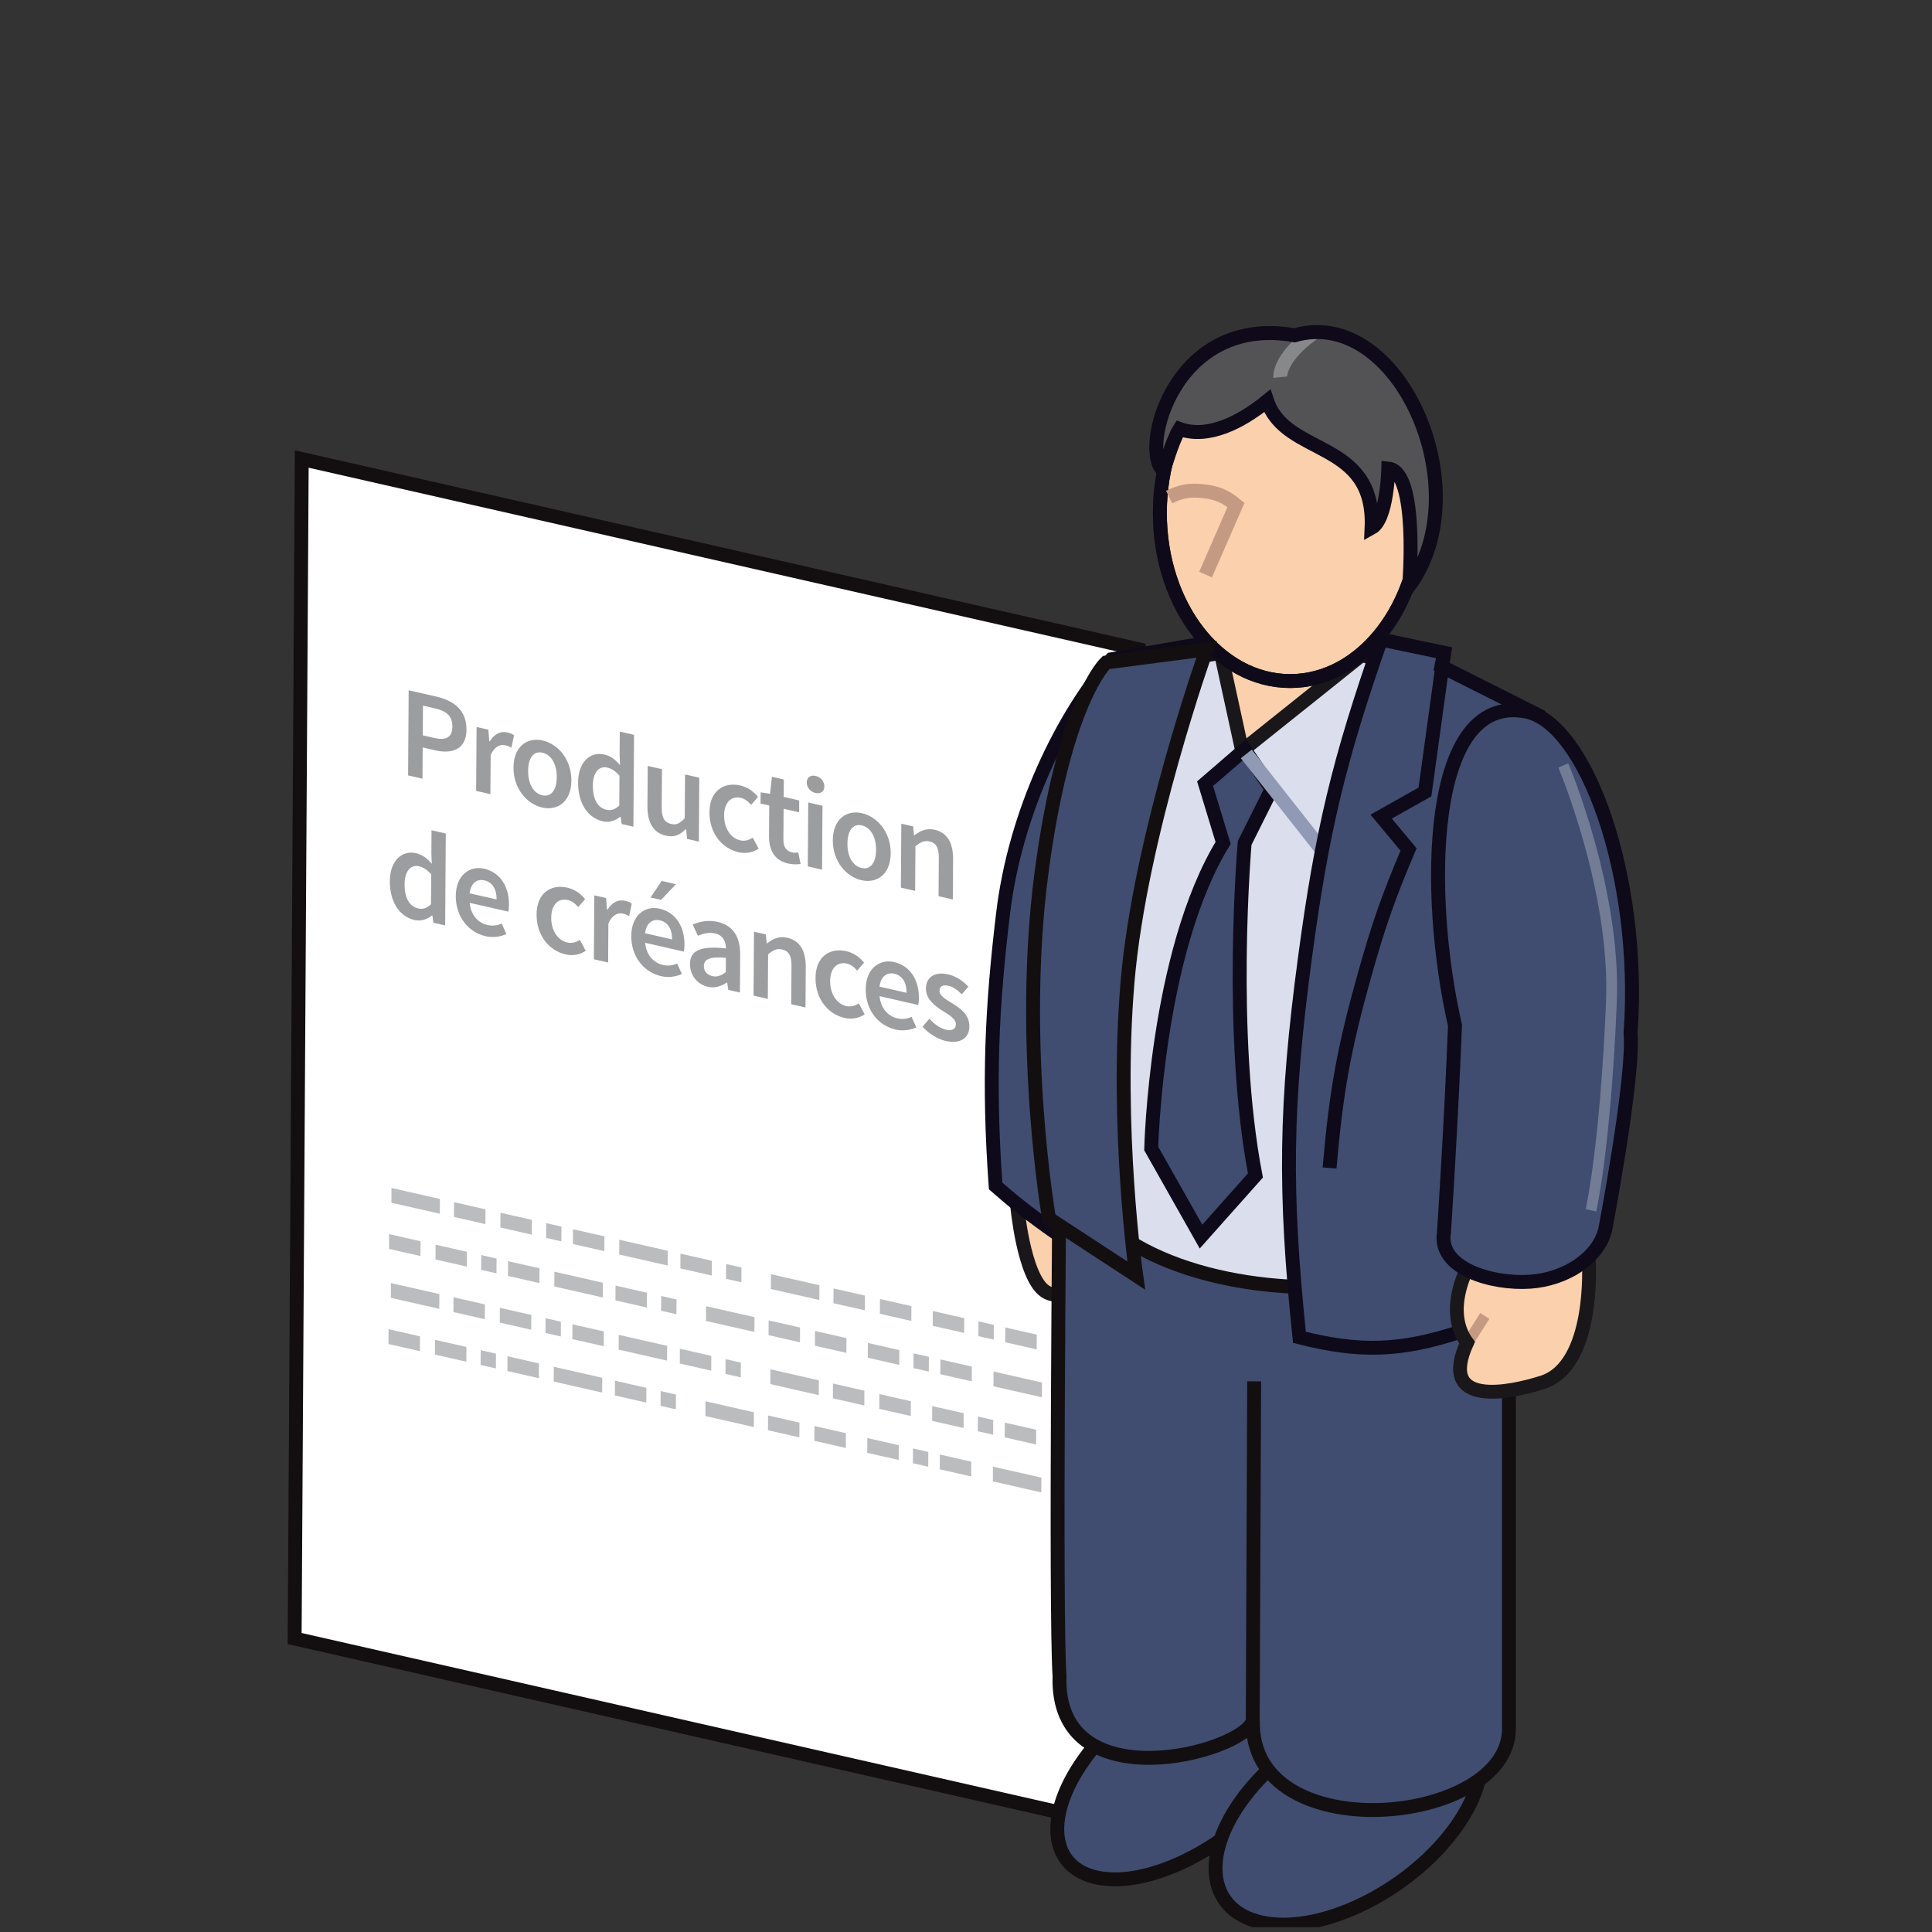
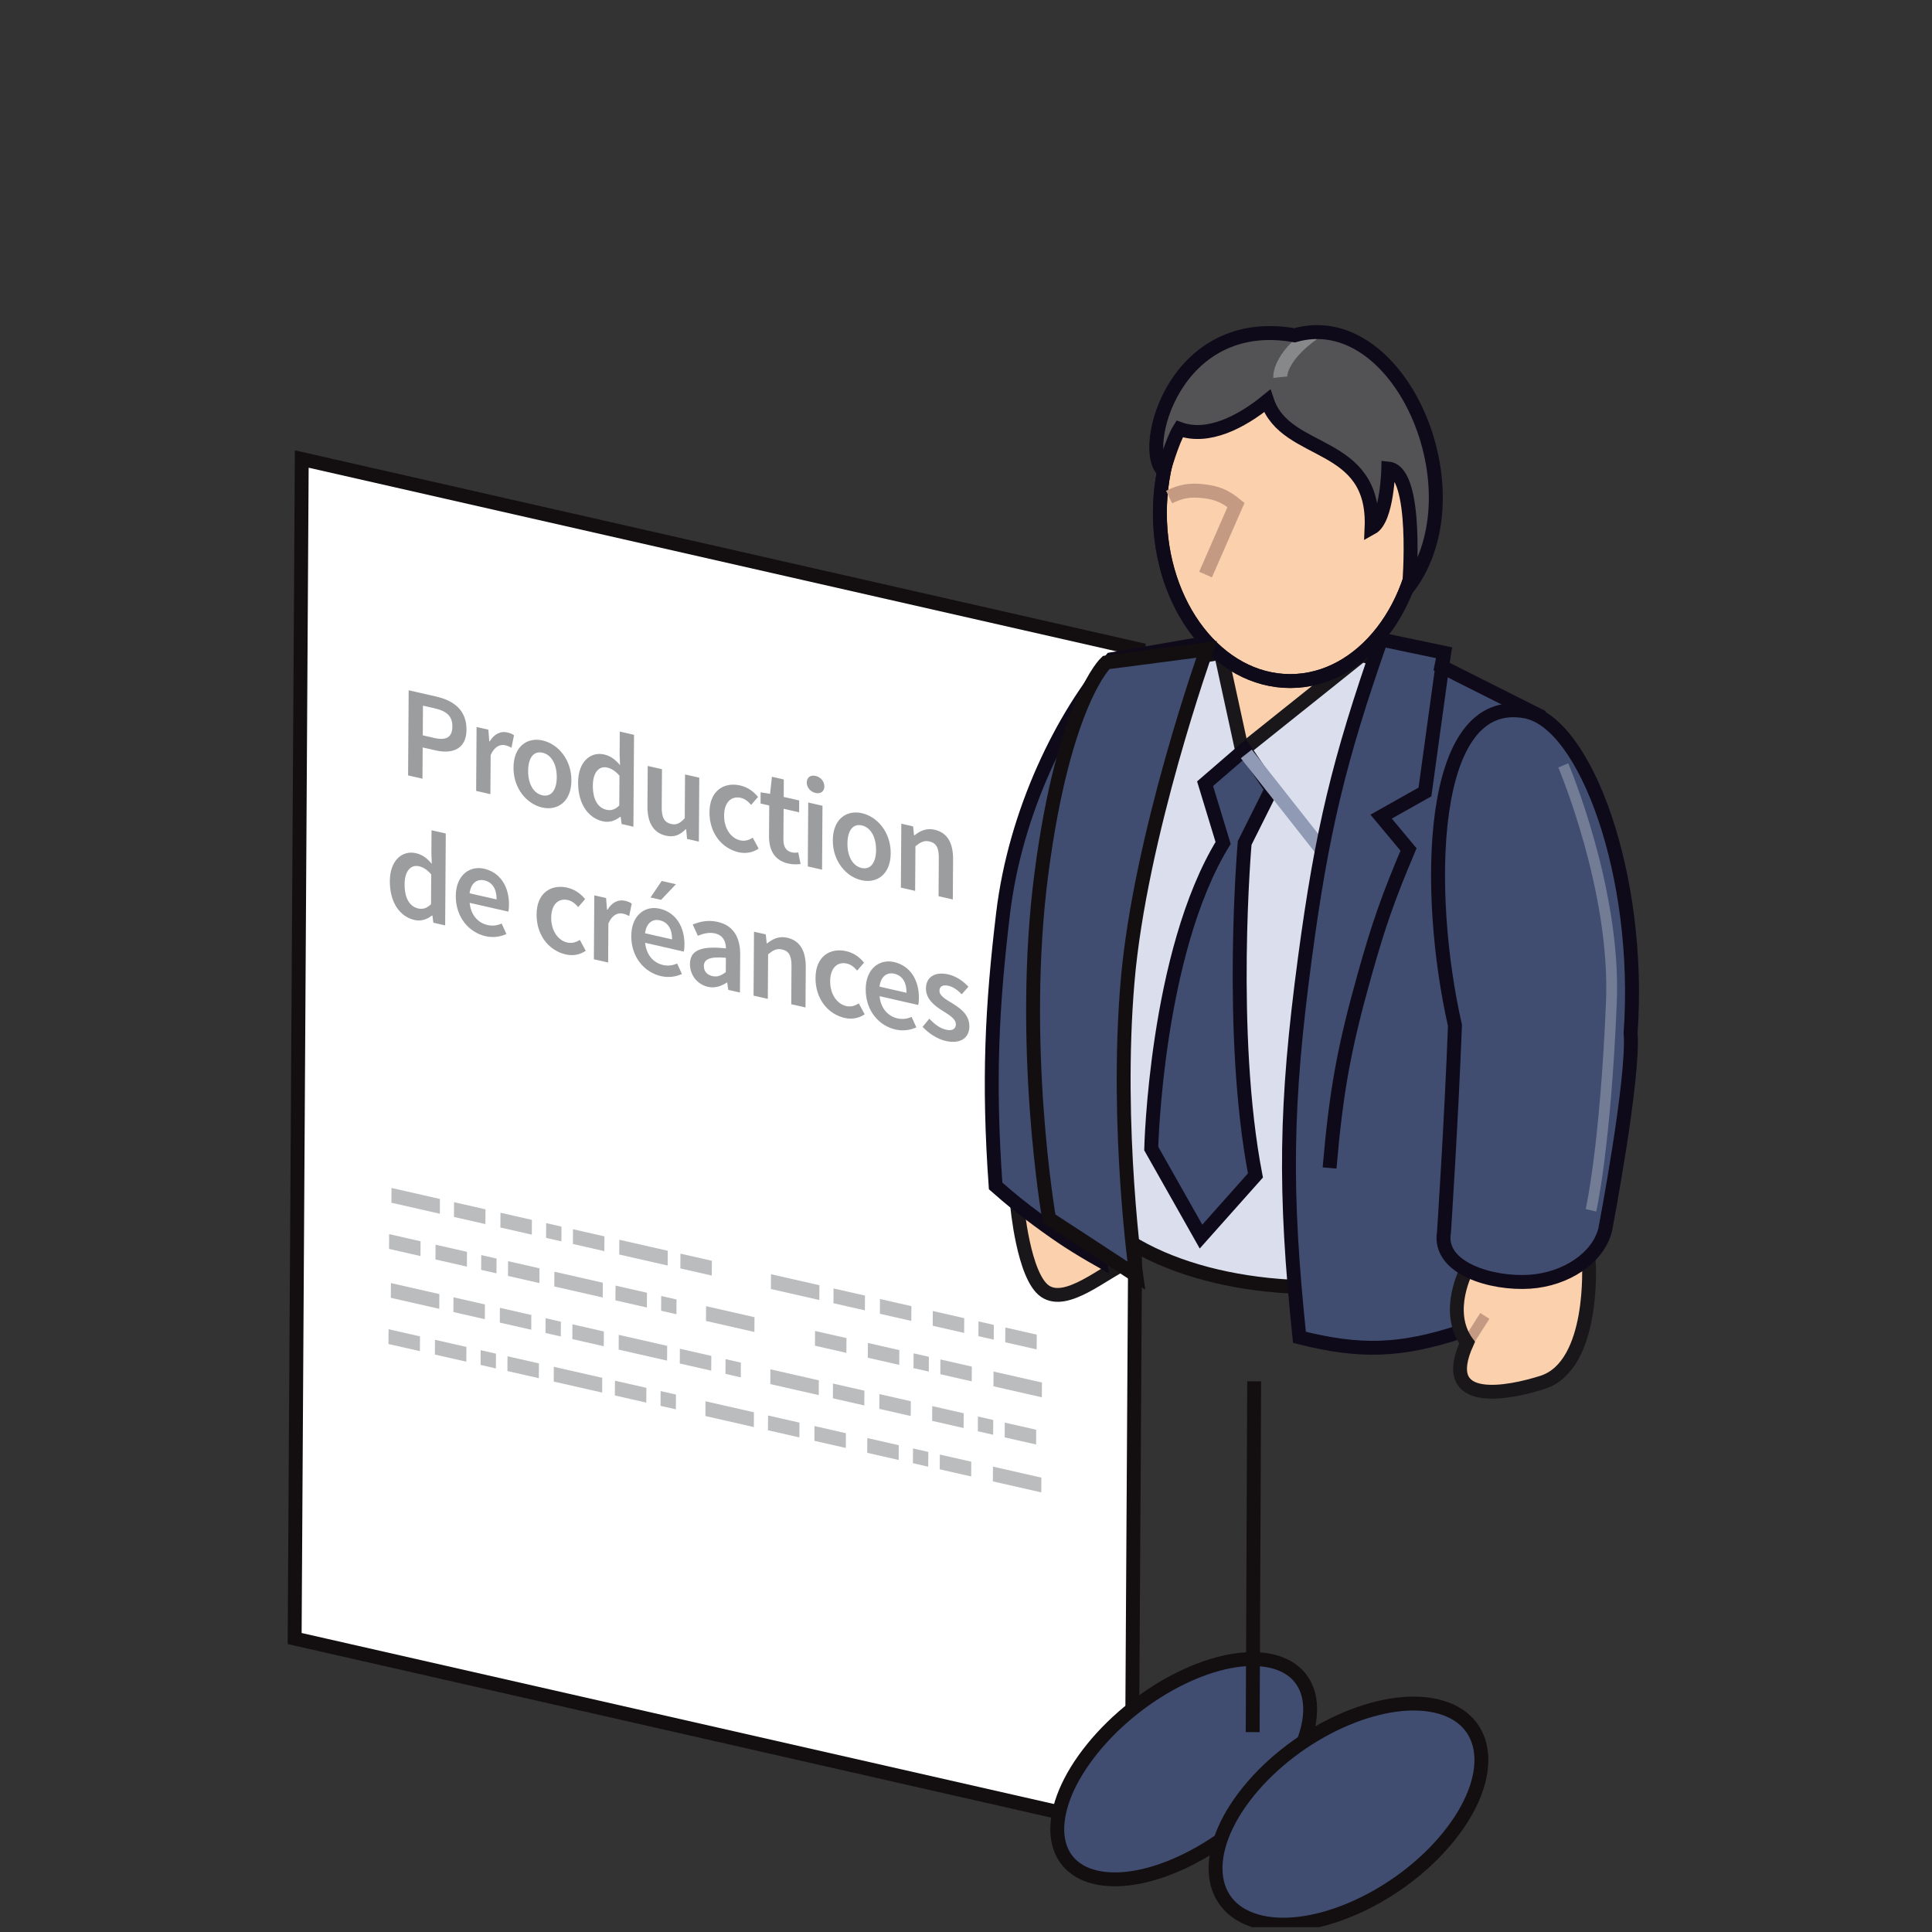
<svg xmlns="http://www.w3.org/2000/svg" width="200px" height="200px" viewBox="0 0 363 363" version="1.1" xml:space="preserve" style="fill-rule:evenodd;clip-rule:evenodd;stroke-miterlimit:3.864;">
  <rect x="0" y="0" width="363" height="363" fill="#333333" stroke="none" />
  <rect id="ArtBoard1" x="0" y="0" width="362.092" height="362.092" style="fill:none;" />
  <clipPath id="_clip1">
    <rect x="0" y="0" width="362.092" height="362.092" />
  </clipPath>
  <g clip-path="url(#_clip1)">
    <g>
      <path d="M213.949,121.989L56.696,86.244L55.361,307.861L212.614,343.607L213.949,121.989Z" style="fill:white;stroke:rgb(19,15,17);stroke-width:2.61px;" />
      <g>
        <path d="M82.657,225.272L73.558,223.204L73.541,225.98L82.641,228.048L82.657,225.272Z" style="fill:rgb(187,188,190);" />
        <path d="M82.55,243.14L73.45,241.072L73.434,243.848L82.533,245.916L82.55,243.14Z" style="fill:rgb(187,188,190);" />
        <path d="M195.771,259.76L186.671,257.692L186.655,260.468L195.754,262.536L195.771,259.76Z" style="fill:rgb(187,188,190);" />
        <path d="M195.663,277.628L186.564,275.56L186.547,278.336L195.647,280.404L195.663,277.628Z" style="fill:rgb(187,188,190);" />
        <path d="M153.959,241.48L144.86,239.412L144.843,242.187L153.942,244.256L153.959,241.48Z" style="fill:rgb(187,188,190);" />
        <path d="M153.852,259.348L144.752,257.28L144.735,260.055L153.835,262.124L153.852,259.348Z" style="fill:rgb(187,188,190);" />
        <path d="M141.761,247.484L132.662,245.415L132.645,248.191L141.745,250.259L141.761,247.484Z" style="fill:rgb(187,188,190);" />
        <path d="M141.654,265.351L132.554,263.283L132.538,266.059L141.637,268.127L141.654,265.351Z" style="fill:rgb(187,188,190);" />
        <path d="M125.462,235.002L116.363,232.934L116.346,235.71L125.446,237.778L125.462,235.002Z" style="fill:rgb(187,188,190);" />
        <path d="M125.355,252.87L116.255,250.802L116.238,253.578L125.338,255.646L125.355,252.87Z" style="fill:rgb(187,188,190);" />
        <path d="M113.264,241.006L104.165,238.938L104.148,241.713L113.248,243.782L113.264,241.006Z" style="fill:rgb(187,188,190);" />
        <path d="M113.157,258.874L104.057,256.805L104.041,259.581L113.14,261.649L113.157,258.874Z" style="fill:rgb(187,188,190);" />
        <path d="M91.217,227.218L85.311,225.876L85.295,228.651L91.2,229.994L91.217,227.218Z" style="fill:rgb(187,188,190);" />
        <path d="M91.109,245.086L85.204,243.744L85.187,246.519L91.092,247.862L91.109,245.086Z" style="fill:rgb(187,188,190);" />
        <path d="M79.019,233.222L73.113,231.879L73.097,234.655L79.002,235.997L79.019,233.222Z" style="fill:rgb(187,188,190);" />
        <path d="M78.911,251.089L73.006,249.747L72.989,252.523L78.895,253.865L78.911,251.089Z" style="fill:rgb(187,188,190);" />
        <path d="M162.518,243.426L156.613,242.083L156.596,244.859L162.502,246.201L162.518,243.426Z" style="fill:rgb(187,188,190);" />
        <path d="M162.411,261.294L156.505,259.951L156.489,262.727L162.394,264.069L162.411,261.294Z" style="fill:rgb(187,188,190);" />
-         <path d="M150.321,249.429L144.415,248.087L144.399,250.862L150.304,252.205L150.321,249.429Z" style="fill:rgb(187,188,190);" />
        <path d="M150.213,267.297L144.308,265.955L144.291,268.73L150.196,270.073L150.213,267.297Z" style="fill:rgb(187,188,190);" />
        <path d="M113.565,232.298L107.659,230.956L107.643,233.731L113.548,235.074L113.565,232.298Z" style="fill:rgb(187,188,190);" />
        <path d="M113.457,250.166L107.552,248.823L107.535,251.599L113.44,252.942L113.457,250.166Z" style="fill:rgb(187,188,190);" />
        <path d="M101.367,238.301L95.461,236.959L95.445,239.735L101.35,241.077L101.367,238.301Z" style="fill:rgb(187,188,190);" />
        <path d="M101.259,256.169L95.354,254.827L95.337,257.603L101.242,258.945L101.259,256.169Z" style="fill:rgb(187,188,190);" />
        <path d="M194.795,250.762L188.889,249.42L188.872,252.196L194.778,253.538L194.795,250.762Z" style="fill:rgb(187,188,190);" />
        <path d="M194.687,268.63L188.781,267.288L188.765,270.064L194.67,271.406L194.687,268.63Z" style="fill:rgb(187,188,190);" />
        <path d="M182.597,256.766L176.691,255.423L176.675,258.199L182.58,259.542L182.597,256.766Z" style="fill:rgb(187,188,190);" />
        <path d="M182.489,274.634L176.584,273.291L176.567,276.067L182.472,277.409L182.489,274.634Z" style="fill:rgb(187,188,190);" />
        <path d="M99.94,229.201L94.034,227.858L94.017,230.634L99.923,231.977L99.94,229.201Z" style="fill:rgb(187,188,190);" />
        <path d="M99.832,247.069L93.926,245.726L93.91,248.502L99.815,249.844L99.832,247.069Z" style="fill:rgb(187,188,190);" />
        <path d="M87.742,235.204L81.836,233.862L81.82,236.638L87.725,237.98L87.742,235.204Z" style="fill:rgb(187,188,190);" />
        <path d="M87.634,253.072L81.729,251.73L81.712,254.506L87.617,255.848L87.634,253.072Z" style="fill:rgb(187,188,190);" />
        <path d="M181.169,247.665L175.264,246.323L175.247,249.099L181.153,250.441L181.169,247.665Z" style="fill:rgb(187,188,190);" />
        <path d="M181.062,265.533L175.156,264.191L175.14,266.966L181.045,268.309L181.062,265.533Z" style="fill:rgb(187,188,190);" />
        <path d="M168.972,253.669L163.066,252.326L163.049,255.102L168.955,256.444L168.972,253.669Z" style="fill:rgb(187,188,190);" />
        <path d="M168.864,271.537L162.959,270.194L162.942,272.97L168.847,274.312L168.864,271.537Z" style="fill:rgb(187,188,190);" />
        <path d="M171.241,245.408L165.336,244.066L165.319,246.842L171.225,248.184L171.241,245.408Z" style="fill:rgb(187,188,190);" />
        <path d="M171.134,263.276L165.228,261.934L165.212,264.71L171.117,266.052L171.134,263.276Z" style="fill:rgb(187,188,190);" />
        <path d="M159.044,251.412L153.138,250.07L153.121,252.845L159.027,254.188L159.044,251.412Z" style="fill:rgb(187,188,190);" />
        <path d="M158.936,269.28L153.03,267.937L153.014,270.713L158.919,272.056L158.936,269.28Z" style="fill:rgb(187,188,190);" />
-         <path d="M133.753,236.887L127.848,235.545L127.831,238.32L133.736,239.663L133.753,236.887Z" style="fill:rgb(187,188,190);" />
+         <path d="M133.753,236.887L127.848,235.545L127.831,238.32L133.736,239.663Z" style="fill:rgb(187,188,190);" />
        <path d="M133.646,254.755L127.74,253.413L127.723,256.188L133.629,257.531L133.646,254.755Z" style="fill:rgb(187,188,190);" />
        <path d="M121.555,242.891L115.65,241.548L115.633,244.324L121.539,245.666L121.555,242.891Z" style="fill:rgb(187,188,190);" />
        <path d="M121.448,260.758L115.542,259.416L115.526,262.192L121.431,263.534L121.448,260.758Z" style="fill:rgb(187,188,190);" />
        <path d="M105.495,230.464L102.617,229.81L102.601,232.585L105.478,233.239L105.495,230.464Z" style="fill:rgb(187,188,190);" />
        <path d="M105.387,248.331L102.51,247.677L102.493,250.453L105.37,251.107L105.387,248.331Z" style="fill:rgb(187,188,190);" />
        <path d="M93.297,236.467L90.42,235.813L90.403,238.589L93.28,239.243L93.297,236.467Z" style="fill:rgb(187,188,190);" />
        <path d="M93.189,254.335L90.312,253.681L90.295,256.457L93.173,257.111L93.189,254.335Z" style="fill:rgb(187,188,190);" />
        <path d="M186.725,248.928L183.847,248.274L183.831,251.05L186.708,251.704L186.725,248.928Z" style="fill:rgb(187,188,190);" />
        <path d="M186.617,266.796L183.74,266.142L183.723,268.917L186.6,269.572L186.617,266.796Z" style="fill:rgb(187,188,190);" />
        <path d="M174.527,254.931L171.65,254.277L171.633,257.053L174.51,257.707L174.527,254.931Z" style="fill:rgb(187,188,190);" />
        <path d="M174.419,272.799L171.542,272.145L171.525,274.921L174.403,275.575L174.419,272.799Z" style="fill:rgb(187,188,190);" />
-         <path d="M139.309,238.15L136.431,237.496L136.414,240.271L139.292,240.925L139.309,238.15Z" style="fill:rgb(187,188,190);" />
        <path d="M139.201,256.018L136.324,255.364L136.307,258.139L139.184,258.793L139.201,256.018Z" style="fill:rgb(187,188,190);" />
        <path d="M127.111,244.153L124.233,243.499L124.217,246.275L127.094,246.929L127.111,244.153Z" style="fill:rgb(187,188,190);" />
        <path d="M127.003,262.021L124.126,261.367L124.109,264.143L126.986,264.797L127.003,262.021Z" style="fill:rgb(187,188,190);" />
      </g>
      <g transform="matrix(0.628,0.143,-0.004,0.587,-728.555,-1871.87)">
        <g transform="matrix(0.89,0,0,1,142.723,0)">
          <g transform="matrix(41.667,0,0,41.667,1299.24,3119.87)">
            <path d="M0.082,-0L0.198,-0L0.198,-0.24L0.302,-0.24C0.442,-0.24 0.55,-0.307 0.55,-0.452C0.55,-0.604 0.445,-0.654 0.302,-0.654L0.082,-0.654L0.082,-0ZM0.198,-0.333L0.198,-0.561L0.292,-0.561C0.387,-0.561 0.436,-0.534 0.436,-0.452C0.436,-0.372 0.39,-0.333 0.292,-0.333L0.198,-0.333Z" style="fill:rgb(156,157,159);fill-rule:nonzero;" />
          </g>
          <g transform="matrix(41.667,0,0,41.667,1322.49,3119.87)">
            <path d="M0.073,-0L0.188,-0L0.188,-0.3C0.218,-0.374 0.265,-0.401 0.304,-0.401C0.325,-0.401 0.338,-0.398 0.355,-0.393L0.375,-0.493C0.36,-0.5 0.344,-0.503 0.319,-0.503C0.267,-0.503 0.215,-0.468 0.18,-0.404L0.176,-0.404L0.168,-0.491L0.073,-0.491L0.073,-0Z" style="fill:rgb(156,157,159);fill-rule:nonzero;" />
          </g>
          <g transform="matrix(41.667,0,0,41.667,1336.31,3119.87)">
            <path d="M0.041,-0.245C0.041,-0.082 0.152,0.012 0.274,0.012C0.397,0.012 0.508,-0.082 0.508,-0.245C0.508,-0.409 0.397,-0.503 0.274,-0.503C0.152,-0.503 0.041,-0.409 0.041,-0.245ZM0.159,-0.245C0.159,-0.344 0.202,-0.409 0.274,-0.409C0.346,-0.409 0.39,-0.344 0.39,-0.245C0.39,-0.147 0.346,-0.082 0.274,-0.082C0.202,-0.082 0.159,-0.147 0.159,-0.245Z" style="fill:rgb(156,157,159);fill-rule:nonzero;" />
          </g>
          <g transform="matrix(41.667,0,0,41.667,1357.94,3119.87)">
            <path d="M0.043,-0.245C0.043,-0.083 0.122,0.012 0.245,0.012C0.298,0.012 0.348,-0.017 0.384,-0.053L0.388,-0.053L0.396,-0L0.491,-0L0.491,-0.706L0.376,-0.706L0.376,-0.528L0.38,-0.449C0.342,-0.482 0.307,-0.503 0.251,-0.503C0.144,-0.503 0.043,-0.405 0.043,-0.245ZM0.162,-0.246C0.162,-0.349 0.213,-0.408 0.276,-0.408C0.309,-0.408 0.342,-0.397 0.376,-0.367L0.376,-0.138C0.343,-0.1 0.311,-0.083 0.273,-0.083C0.202,-0.083 0.162,-0.14 0.162,-0.246Z" style="fill:rgb(156,157,159);fill-rule:nonzero;" />
          </g>
          <g transform="matrix(41.667,0,0,41.667,1380.19,3119.87)">
            <path d="M0.069,-0.183C0.069,-0.059 0.115,0.012 0.22,0.012C0.288,0.012 0.335,-0.021 0.378,-0.072L0.382,-0.072L0.39,-0L0.485,-0L0.485,-0.491L0.37,-0.491L0.37,-0.155C0.332,-0.107 0.304,-0.087 0.261,-0.087C0.208,-0.087 0.184,-0.117 0.184,-0.198L0.184,-0.491L0.069,-0.491L0.069,-0.183Z" style="fill:rgb(156,157,159);fill-rule:nonzero;" />
          </g>
          <g transform="matrix(41.667,0,0,41.667,1402.19,3119.87)">
            <path d="M0.041,-0.245C0.041,-0.082 0.144,0.012 0.278,0.012C0.334,0.012 0.393,-0.01 0.439,-0.051L0.391,-0.124C0.364,-0.102 0.33,-0.082 0.29,-0.082C0.213,-0.082 0.159,-0.147 0.159,-0.245C0.159,-0.344 0.214,-0.409 0.293,-0.409C0.324,-0.409 0.35,-0.396 0.376,-0.373L0.431,-0.446C0.398,-0.478 0.35,-0.503 0.287,-0.503C0.156,-0.503 0.041,-0.409 0.041,-0.245Z" style="fill:rgb(156,157,159);fill-rule:nonzero;" />
          </g>
          <g transform="matrix(41.667,0,0,41.667,1420.19,3119.87)">
            <path d="M0.09,-0.166C0.09,-0.06 0.132,0.012 0.246,0.012C0.285,0.012 0.319,0.003 0.346,-0.006L0.326,-0.091C0.312,-0.085 0.292,-0.08 0.275,-0.08C0.228,-0.08 0.206,-0.108 0.206,-0.166L0.206,-0.4L0.331,-0.4L0.331,-0.491L0.206,-0.491L0.206,-0.625L0.11,-0.625L0.096,-0.491L0.02,-0.486L0.02,-0.4L0.09,-0.4L0.09,-0.166Z" style="fill:rgb(156,157,159);fill-rule:nonzero;" />
          </g>
          <g transform="matrix(41.667,0,0,41.667,1433.98,3119.87)">
            <path d="M0.131,-0.577C0.172,-0.577 0.202,-0.604 0.202,-0.642C0.202,-0.681 0.172,-0.708 0.131,-0.708C0.09,-0.708 0.06,-0.681 0.06,-0.642C0.06,-0.604 0.09,-0.577 0.131,-0.577ZM0.073,-0L0.188,-0L0.188,-0.491L0.073,-0.491L0.073,-0Z" style="fill:rgb(156,157,159);fill-rule:nonzero;" />
          </g>
          <g transform="matrix(41.667,0,0,41.667,1443.65,3119.87)">
            <path d="M0.041,-0.245C0.041,-0.082 0.152,0.012 0.274,0.012C0.397,0.012 0.508,-0.082 0.508,-0.245C0.508,-0.409 0.397,-0.503 0.274,-0.503C0.152,-0.503 0.041,-0.409 0.041,-0.245ZM0.159,-0.245C0.159,-0.344 0.202,-0.409 0.274,-0.409C0.346,-0.409 0.39,-0.344 0.39,-0.245C0.39,-0.147 0.346,-0.082 0.274,-0.082C0.202,-0.082 0.159,-0.147 0.159,-0.245Z" style="fill:rgb(156,157,159);fill-rule:nonzero;" />
          </g>
          <g transform="matrix(41.667,0,0,41.667,1465.27,3119.87)">
            <path d="M0.073,-0L0.188,-0L0.188,-0.343C0.229,-0.383 0.257,-0.404 0.3,-0.404C0.354,-0.404 0.377,-0.374 0.377,-0.293L0.377,-0L0.492,-0L0.492,-0.308C0.492,-0.432 0.446,-0.503 0.341,-0.503C0.274,-0.503 0.224,-0.468 0.18,-0.425L0.176,-0.425L0.168,-0.491L0.073,-0.491L0.073,-0Z" style="fill:rgb(156,157,159);fill-rule:nonzero;" />
          </g>
        </g>
        <g transform="matrix(0.89,0,0,1,142.306,0)">
          <g transform="matrix(41.667,0,0,41.667,1295.45,3165.11)">
            <path d="M0.043,-0.245C0.043,-0.083 0.122,0.012 0.245,0.012C0.298,0.012 0.348,-0.017 0.384,-0.053L0.388,-0.053L0.396,-0L0.491,-0L0.491,-0.706L0.376,-0.706L0.376,-0.528L0.38,-0.449C0.342,-0.482 0.307,-0.503 0.251,-0.503C0.144,-0.503 0.043,-0.405 0.043,-0.245ZM0.162,-0.246C0.162,-0.349 0.213,-0.408 0.276,-0.408C0.309,-0.408 0.342,-0.397 0.376,-0.367L0.376,-0.138C0.343,-0.1 0.311,-0.083 0.273,-0.083C0.202,-0.083 0.162,-0.14 0.162,-0.246Z" style="fill:rgb(156,157,159);fill-rule:nonzero;" />
          </g>
          <g transform="matrix(41.667,0,0,41.667,1317.7,3165.11)">
            <path d="M0.041,-0.245C0.041,-0.083 0.147,0.012 0.283,0.012C0.345,0.012 0.404,-0.01 0.451,-0.041L0.412,-0.113C0.376,-0.09 0.34,-0.077 0.298,-0.077C0.219,-0.077 0.163,-0.127 0.153,-0.216L0.465,-0.216C0.468,-0.228 0.47,-0.248 0.47,-0.27C0.47,-0.407 0.4,-0.503 0.267,-0.503C0.152,-0.503 0.041,-0.405 0.041,-0.245ZM0.152,-0.289C0.162,-0.371 0.212,-0.414 0.27,-0.414C0.337,-0.414 0.37,-0.367 0.37,-0.289L0.152,-0.289Z" style="fill:rgb(156,157,159);fill-rule:nonzero;" />
          </g>
          <g transform="matrix(41.667,0,0,41.667,1344.86,3165.11)">
            <path d="M0.041,-0.245C0.041,-0.082 0.144,0.012 0.278,0.012C0.334,0.012 0.393,-0.01 0.439,-0.051L0.391,-0.124C0.364,-0.102 0.33,-0.082 0.29,-0.082C0.213,-0.082 0.159,-0.147 0.159,-0.245C0.159,-0.344 0.214,-0.409 0.293,-0.409C0.324,-0.409 0.35,-0.396 0.376,-0.373L0.431,-0.446C0.398,-0.478 0.35,-0.503 0.287,-0.503C0.156,-0.503 0.041,-0.409 0.041,-0.245Z" style="fill:rgb(156,157,159);fill-rule:nonzero;" />
          </g>
          <g transform="matrix(41.667,0,0,41.667,1362.86,3165.11)">
            <path d="M0.073,-0L0.188,-0L0.188,-0.3C0.218,-0.374 0.265,-0.401 0.304,-0.401C0.325,-0.401 0.338,-0.398 0.355,-0.393L0.375,-0.493C0.36,-0.5 0.344,-0.503 0.319,-0.503C0.267,-0.503 0.215,-0.468 0.18,-0.404L0.176,-0.404L0.168,-0.491L0.073,-0.491L0.073,-0Z" style="fill:rgb(156,157,159);fill-rule:nonzero;" />
          </g>
          <g transform="matrix(41.667,0,0,41.667,1376.69,3165.11)">
            <path d="M0.041,-0.245C0.041,-0.083 0.147,0.012 0.283,0.012C0.345,0.012 0.404,-0.01 0.451,-0.041L0.412,-0.113C0.376,-0.09 0.34,-0.077 0.298,-0.077C0.219,-0.077 0.163,-0.127 0.153,-0.216L0.465,-0.216C0.468,-0.228 0.47,-0.248 0.47,-0.27C0.47,-0.407 0.4,-0.503 0.267,-0.503C0.152,-0.503 0.041,-0.405 0.041,-0.245ZM0.152,-0.289C0.162,-0.371 0.212,-0.414 0.27,-0.414C0.337,-0.414 0.37,-0.367 0.37,-0.289L0.152,-0.289ZM0.398,-0.719L0.283,-0.719L0.194,-0.573L0.279,-0.573L0.398,-0.719Z" style="fill:rgb(156,157,159);fill-rule:nonzero;" />
          </g>
          <g transform="matrix(41.667,0,0,41.667,1396,3165.11)">
            <path d="M0.052,-0.132C0.052,-0.046 0.112,0.012 0.198,0.012C0.256,0.012 0.306,-0.017 0.35,-0.054L0.353,-0.054L0.362,-0L0.456,-0L0.456,-0.291C0.456,-0.428 0.396,-0.503 0.273,-0.503C0.195,-0.503 0.126,-0.473 0.072,-0.439L0.114,-0.362C0.157,-0.388 0.203,-0.41 0.252,-0.41C0.318,-0.41 0.34,-0.366 0.341,-0.314C0.14,-0.292 0.052,-0.237 0.052,-0.132ZM0.164,-0.141C0.164,-0.19 0.208,-0.225 0.341,-0.242L0.341,-0.132C0.305,-0.098 0.274,-0.078 0.234,-0.078C0.193,-0.078 0.164,-0.097 0.164,-0.141Z" style="fill:rgb(156,157,159);fill-rule:nonzero;" />
          </g>
          <g transform="matrix(41.667,0,0,41.667,1416.54,3165.11)">
            <path d="M0.073,-0L0.188,-0L0.188,-0.343C0.229,-0.383 0.257,-0.404 0.3,-0.404C0.354,-0.404 0.377,-0.374 0.377,-0.293L0.377,-0L0.492,-0L0.492,-0.308C0.492,-0.432 0.446,-0.503 0.341,-0.503C0.274,-0.503 0.224,-0.468 0.18,-0.425L0.176,-0.425L0.168,-0.491L0.073,-0.491L0.073,-0Z" style="fill:rgb(156,157,159);fill-rule:nonzero;" />
          </g>
          <g transform="matrix(41.667,0,0,41.667,1438.63,3165.11)">
            <path d="M0.041,-0.245C0.041,-0.082 0.144,0.012 0.278,0.012C0.334,0.012 0.393,-0.01 0.439,-0.051L0.391,-0.124C0.364,-0.102 0.33,-0.082 0.29,-0.082C0.213,-0.082 0.159,-0.147 0.159,-0.245C0.159,-0.344 0.214,-0.409 0.293,-0.409C0.324,-0.409 0.35,-0.396 0.376,-0.373L0.431,-0.446C0.398,-0.478 0.35,-0.503 0.287,-0.503C0.156,-0.503 0.041,-0.409 0.041,-0.245Z" style="fill:rgb(156,157,159);fill-rule:nonzero;" />
          </g>
          <g transform="matrix(41.667,0,0,41.667,1455.5,3165.11)">
            <path d="M0.041,-0.245C0.041,-0.083 0.147,0.012 0.283,0.012C0.345,0.012 0.404,-0.01 0.451,-0.041L0.412,-0.113C0.376,-0.09 0.34,-0.077 0.298,-0.077C0.219,-0.077 0.163,-0.127 0.153,-0.216L0.465,-0.216C0.468,-0.228 0.47,-0.248 0.47,-0.27C0.47,-0.407 0.4,-0.503 0.267,-0.503C0.152,-0.503 0.041,-0.405 0.041,-0.245ZM0.152,-0.289C0.162,-0.371 0.212,-0.414 0.27,-0.414C0.337,-0.414 0.37,-0.367 0.37,-0.289L0.152,-0.289Z" style="fill:rgb(156,157,159);fill-rule:nonzero;" />
          </g>
          <g transform="matrix(41.667,0,0,41.667,1475.38,3165.11)">
            <path d="M0.024,-0.056C0.072,-0.017 0.143,0.012 0.21,0.012C0.334,0.012 0.401,-0.056 0.401,-0.14C0.401,-0.232 0.327,-0.264 0.26,-0.289C0.207,-0.308 0.158,-0.324 0.158,-0.362C0.158,-0.393 0.181,-0.416 0.23,-0.416C0.269,-0.416 0.304,-0.399 0.338,-0.374L0.391,-0.444C0.351,-0.475 0.296,-0.503 0.228,-0.503C0.118,-0.503 0.049,-0.442 0.049,-0.356C0.049,-0.274 0.122,-0.237 0.187,-0.213C0.239,-0.193 0.292,-0.175 0.292,-0.134C0.292,-0.1 0.267,-0.075 0.214,-0.075C0.164,-0.075 0.122,-0.096 0.078,-0.13L0.024,-0.056Z" style="fill:rgb(156,157,159);fill-rule:nonzero;" />
          </g>
        </g>
      </g>
    </g>
    <g>
      <path d="M191.093,226.319C191.093,226.319 192.277,239.868 196.361,242.616C200.444,245.363 207.383,239.03 211.658,237.231C215.933,235.433 215.128,224.286 210.794,221.701C206.461,219.116 191.093,226.319 191.093,226.319Z" style="fill:rgb(251,208,172);stroke:rgb(26,23,27);stroke-width:2.6px;" />
      <path d="M230.348,120.165C222.042,135.077 218.243,144.158 213.456,160.545C205.078,189.22 203.505,207.16 206.766,236.856C202.017,234.158 199.419,232.47 195.021,229.23C191.814,226.869 190.057,225.452 187.067,222.823C185.664,203.173 186.366,189.128 188.467,171.612C190.769,152.435 199.711,134.415 208.818,123.872L230.348,120.165Z" style="fill:rgb(64,77,112);fill-rule:nonzero;stroke:rgb(14,10,25);stroke-width:2.61px;" />
      <g>
        <path d="M238.867,312.09C248.325,314.24 248.627,325.092 239.541,336.309C230.455,347.527 215.4,354.888 205.942,352.738C196.484,350.588 196.182,339.736 205.268,328.519C214.354,317.301 229.409,309.94 238.867,312.09Z" style="fill:rgb(64,77,112);stroke:rgb(19,15,17);stroke-width:2.61px;" />
        <path d="M269.824,320.527C280.193,322.884 281.235,333.905 272.15,345.122C263.064,356.339 247.268,363.532 236.899,361.175C226.529,358.818 225.487,347.798 234.573,336.58C243.659,325.363 259.454,318.17 269.824,320.527Z" style="fill:rgb(64,77,112);stroke:rgb(19,15,17);stroke-width:2.61px;" />
-         <path d="M199.071,220.081C209.819,197.203 271.832,204.617 283.514,234.993L283.514,324.808C283.514,343.088 234.825,347.695 235.407,323.332C233.308,329.461 198.264,338.541 199.071,314.906C198.264,302.736 199.071,220.081 199.071,220.081Z" style="fill:rgb(64,77,112);fill-rule:nonzero;stroke:rgb(19,15,17);stroke-width:2.61px;" />
        <path d="M235.363,325.447L235.643,259.534" style="fill:none;stroke:rgb(19,15,17);stroke-width:2.61px;" />
      </g>
      <path d="M212.982,127.023C198.977,141.195 198.859,185.97 199.279,216.804C208.084,250.988 285.464,247.351 286.617,222.988C291.258,138.294 297.421,135.479 248.11,120.647C247.049,120.328 216.581,123.39 212.982,127.023Z" style="fill:rgb(218,222,237);fill-rule:nonzero;stroke:rgb(19,15,17);stroke-width:2.61px;" />
      <path d="M229.336,122.484L233.378,141.047L256.924,122.224L229.336,122.484Z" style="fill:rgb(251,208,172);fill-rule:nonzero;stroke:rgb(26,23,27);stroke-width:2.6px;" />
      <path d="M233.859,140.825L226.421,147.25L229.81,158.378C217.154,179.059 216.303,215.796 216.303,215.796L225.655,232.341L235.882,220.857C230.734,194.16 233.859,158.378 233.859,158.378L238.917,148.26L233.859,140.825Z" style="fill:rgb(64,77,112);fill-rule:nonzero;stroke:rgb(14,10,25);stroke-width:2.62px;" />
      <path d="M234.168,141.651L248.649,160.035L261.074,126.529" style="fill:none;fill-rule:nonzero;stroke:rgb(144,154,181);stroke-width:2.62px;" />
      <path d="M245.18,180.008C241.497,207.555 241.27,223.626 244.147,251.272C255.563,254.156 263.137,253.897 274.326,250.24C283.084,247.379 287.933,244.512 294.651,238.204C295.901,232.542 294.651,226.529 294.651,226.529C294.651,226.529 295.255,153.686 289.258,134.48L270.822,125.219L271.334,122.644L259.499,120.161C251.564,142.808 248.359,156.221 245.18,180.008Z" style="fill:rgb(64,77,112);fill-rule:nonzero;" />
      <path d="M259.497,120.165C251.564,142.812 248.355,156.223 245.178,180.009C241.5,207.559 241.269,223.625 244.15,251.269C255.566,254.153 263.133,253.896 274.329,250.238C283.085,247.38 287.936,244.506 294.649,238.203C295.902,232.541 294.649,226.527 294.649,226.527C294.649,226.527 295.26,153.685 289.254,134.483L270.821,125.218L271.335,122.645L259.497,120.165Z" style="fill:none;fill-rule:nonzero;stroke:rgb(14,10,25);stroke-width:2.61px;" />
      <path d="M271.335,122.645L267.732,148.801L259.497,153.432L264.645,159.608C260.858,168.548 259.033,173.75 256.408,183.098C252.512,196.97 251.039,205.094 249.812,219.453" style="fill:none;fill-rule:nonzero;stroke:rgb(14,10,25);stroke-width:2.61px;" />
      <path d="M217.927,96.394C217.927,113.817 228.898,127.962 242.412,127.962C255.925,127.962 266.896,113.817 266.896,96.394C266.896,78.971 255.925,64.826 242.412,64.826C228.898,64.826 217.927,78.971 217.927,96.394Z" style="fill:rgb(251,208,172);stroke:rgb(26,23,27);stroke-width:2.6px;" />
      <path d="M217.927,96.394C217.927,113.817 228.899,127.962 242.413,127.962C255.927,127.962 266.898,113.817 266.898,96.394C266.898,78.971 255.927,64.826 242.413,64.826C228.899,64.826 217.927,78.971 217.927,96.394Z" style="fill:none;stroke:rgb(14,10,25);stroke-width:2.62px;" />
      <path d="M219.659,93.389C221.944,92.281 223.552,92.005 226.075,92.286C228.665,92.574 230.216,93.229 232.228,94.882L226.509,107.956" style="fill:none;fill-rule:nonzero;stroke:rgb(197,154,131);stroke-width:2.62px;" />
      <path d="M275.643,238.429C275.643,238.429 271.316,246.364 275.643,252.264C270.069,264.526 283.6,261.713 289.804,259.739C299.708,256.591 298.527,237.25 298.527,237.25L275.643,238.429Z" style="fill:rgb(251,208,172);fill-rule:nonzero;" />
      <clipPath id="_clip2">
        <path d="M275.643,238.429C275.643,238.429 271.316,246.364 275.643,252.264C270.069,264.526 283.6,261.713 289.804,259.739C299.708,256.591 298.527,237.25 298.527,237.25L275.643,238.429Z" clip-rule="nonzero" />
      </clipPath>
      <g clip-path="url(#_clip2)">
        <path d="M278.986,247.243L275.687,252.417" style="fill:none;stroke:rgb(197,154,131);stroke-width:2.03px;" />
      </g>
      <path d="M275.643,238.429C275.643,238.429 271.316,246.364 275.643,252.264C270.069,264.526 283.6,261.713 289.804,259.739C299.708,256.591 298.527,237.25 298.527,237.25L275.643,238.429Z" style="fill:none;fill-rule:nonzero;stroke:rgb(26,23,27);stroke-width:2.6px;" />
      <path d="M273.373,192.665C272.672,210.912 271.305,231.555 271.305,231.555C270.152,238.281 280.233,241.315 287.486,240.818C294.153,240.36 300.208,236.437 301.592,231.095C301.592,231.095 307.07,202.473 306.368,194.066C308.469,164.573 297.928,135.816 286.684,133.677C268.065,130.14 267.77,168.075 273.373,192.665" style="fill:rgb(64,77,112);" />
      <path d="M273.373,192.665C272.672,210.912 271.305,231.555 271.305,231.555C270.152,238.281 280.233,241.315 287.486,240.818C294.153,240.36 300.208,236.437 301.592,231.095C301.592,231.095 307.07,202.473 306.368,194.066C308.469,164.573 297.928,135.816 286.684,133.677C268.065,130.14 267.77,168.075 273.373,192.665Z" style="fill:none;fill-rule:nonzero;stroke:rgb(14,10,25);stroke-width:2.62px;" />
      <g>
        <clipPath id="_clip3">
          <path d="M243.235,62.998C220.571,59.006 214.102,84.521 218.573,88.421C218.665,88.588 220.151,82.962 221.627,80.597C226.961,82.516 233.177,79.33 238.085,75.329C241.615,85.846 258.44,82.45 257.711,99.183C260.656,97.573 260.847,88.037 260.847,88.037C266.578,88.607 264.764,110.13 264.764,110.13C277.104,93.279 264.854,62.392 247.47,62.39C246.086,62.39 244.673,62.585 243.235,62.998Z" clip-rule="nonzero" />
        </clipPath>
        <g clip-path="url(#_clip3)">
          <rect x="214.102" y="59.006" width="63.002" height="51.124" style="fill:rgb(83,83,85);" />
          <path d="M246.648,62.675C240.178,67.33 240.549,70.868 240.549,70.868" style="fill:rgb(83,83,85);fill-rule:nonzero;stroke:rgb(135,136,138);stroke-width:2.62px;" />
        </g>
      </g>
      <path d="M218.572,88.418C218.669,88.59 220.147,82.963 221.628,80.596C226.96,82.52 233.181,79.327 238.088,75.328C241.613,85.85 258.441,82.454 257.707,99.185C260.657,97.569 260.848,88.038 260.848,88.038C266.574,88.609 264.765,110.126 264.765,110.126C278.086,91.938 262.749,57.387 243.231,62.999C220.569,59.002 214.101,84.517 218.572,88.418Z" style="fill:none;fill-rule:nonzero;stroke:rgb(14,10,25);stroke-width:2.62px;" />
      <path d="M226.704,122.012C226.704,122.012 214.168,157.097 211.85,184.504C209.531,211.91 213.483,239.66 213.483,239.66L197.101,228.954C197.101,228.954 191.44,196.371 195.676,164.063C199.911,131.755 207.822,124.479 207.822,124.479L226.704,122.012Z" style="fill:rgb(64,77,112);stroke:rgb(19,15,17);stroke-width:2.61px;" />
      <path d="M293.724,143.81C293.724,143.81 303.648,167.1 302.763,188.321C301.618,215.763 298.923,227.406 298.923,227.406" style="fill:none;stroke:rgb(114,124,149);stroke-width:2.03px;" />
    </g>
  </g>
</svg>